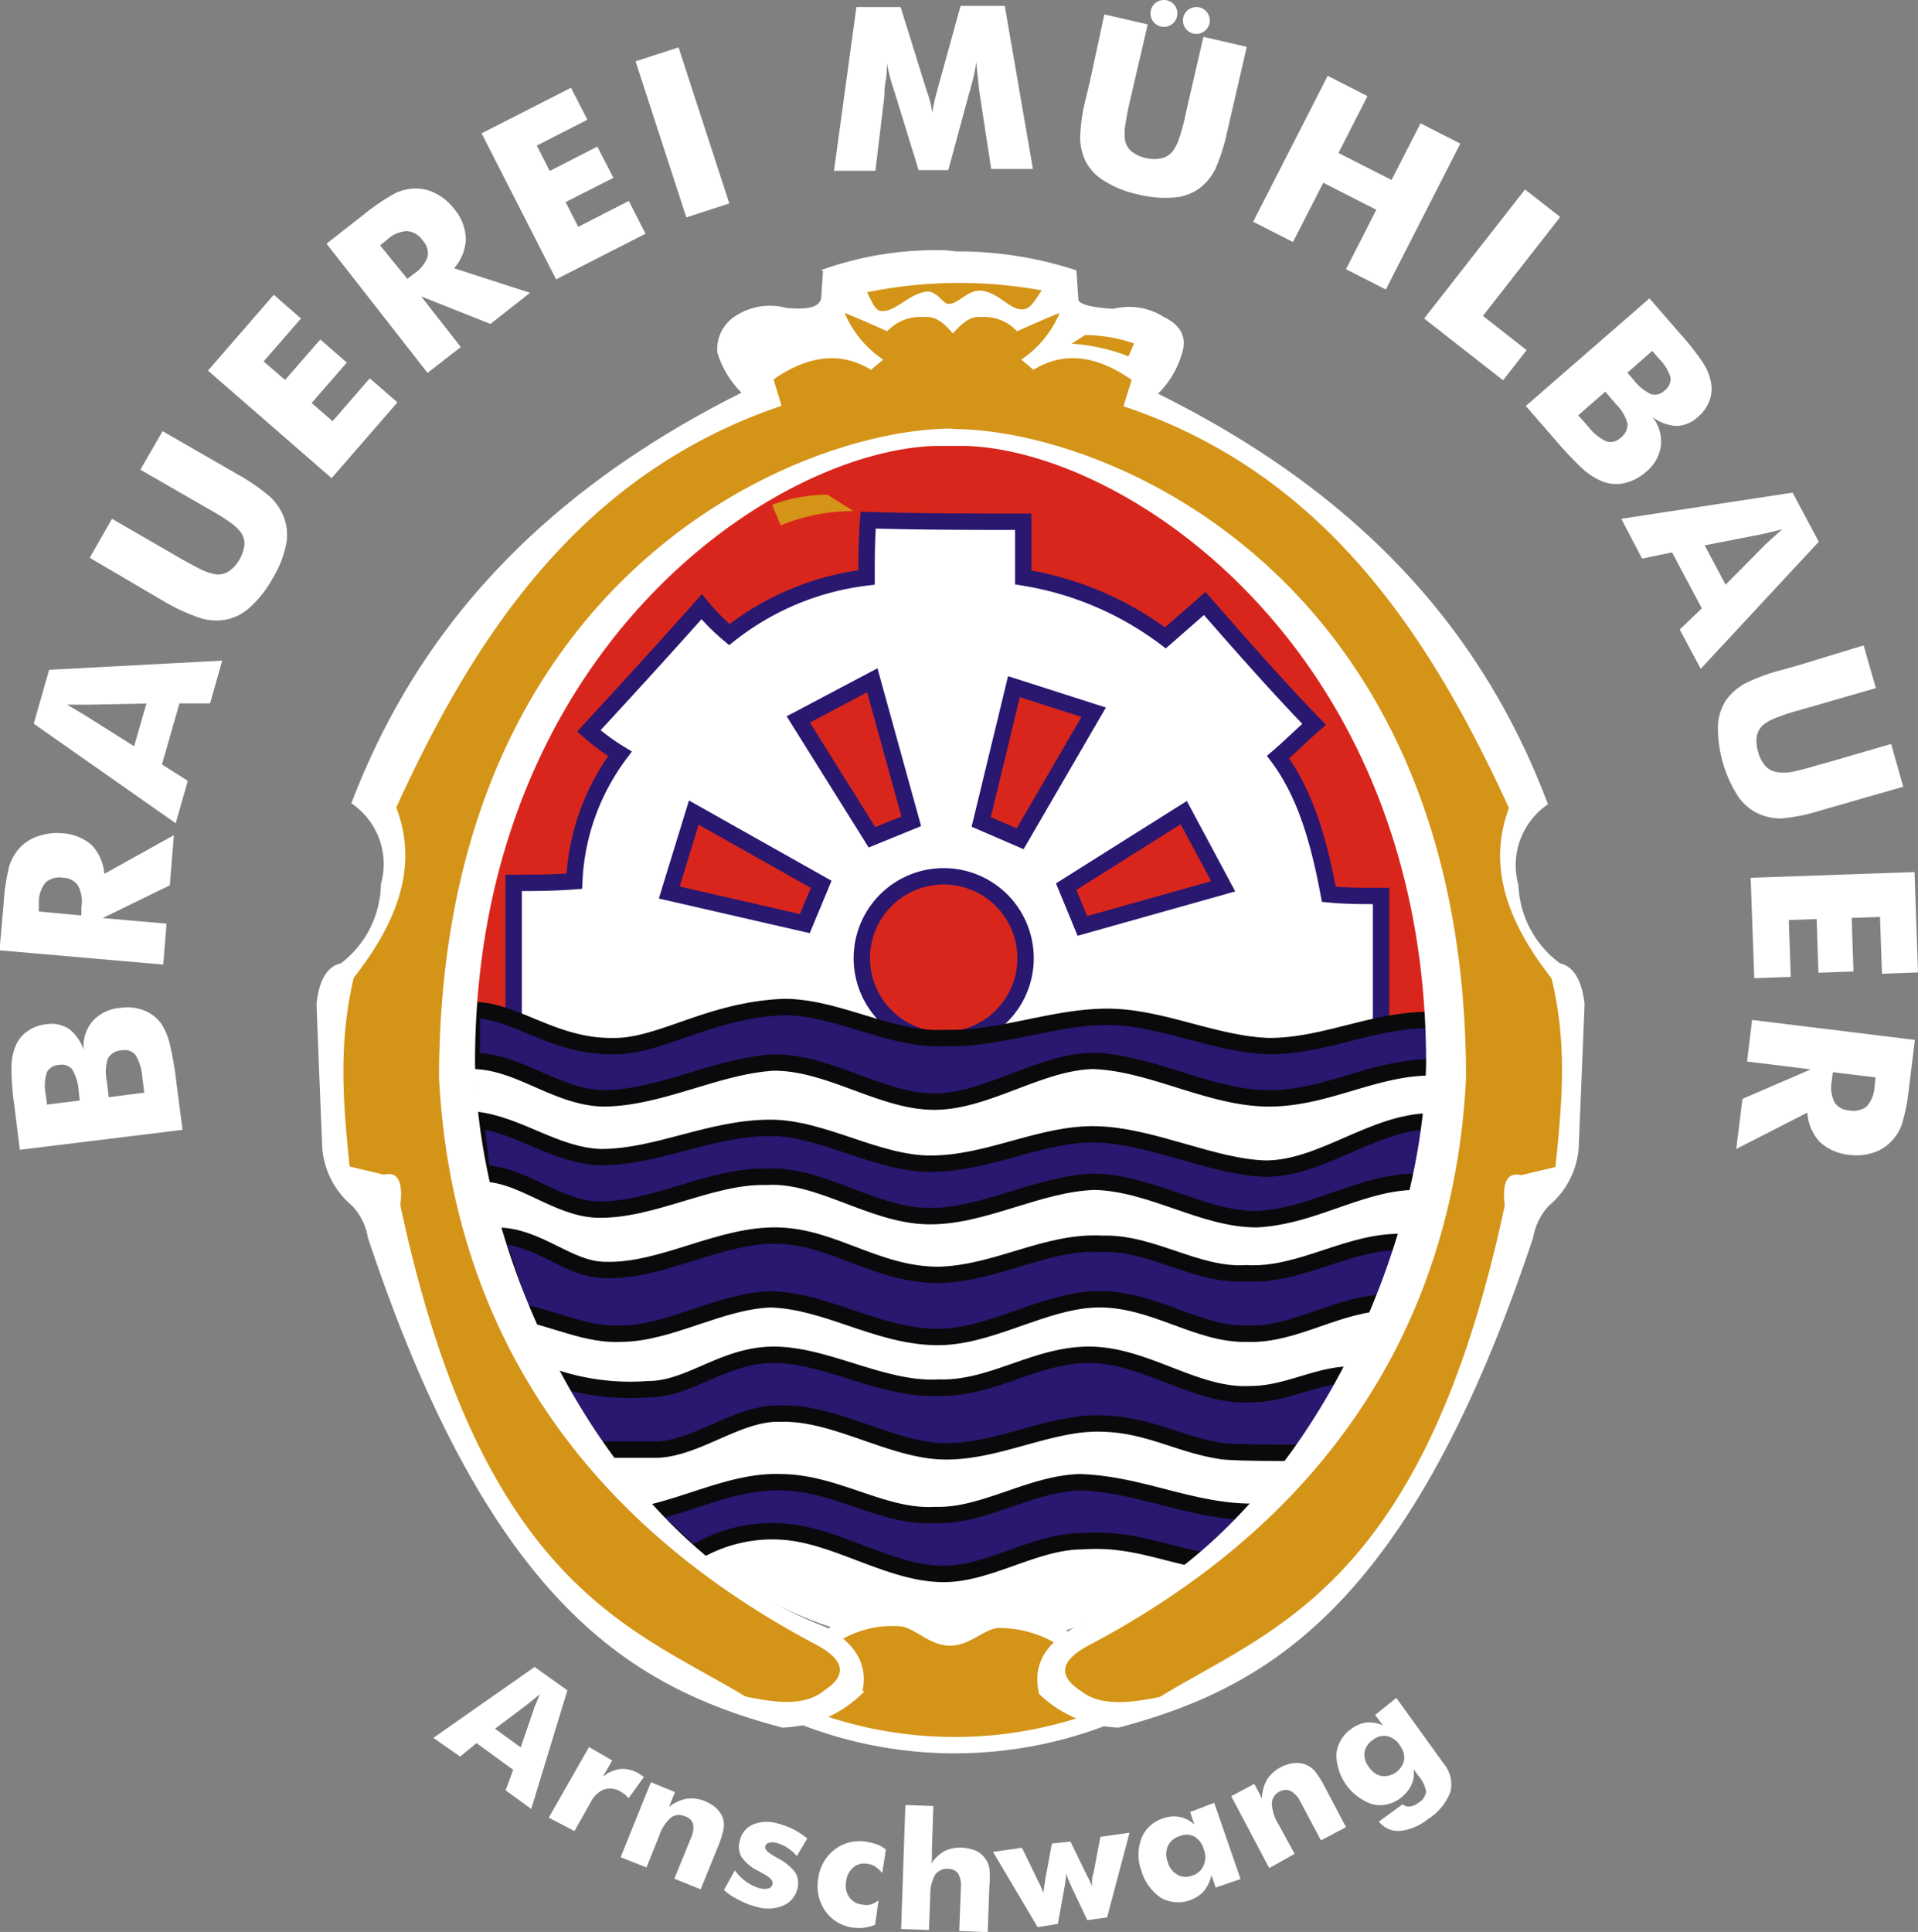
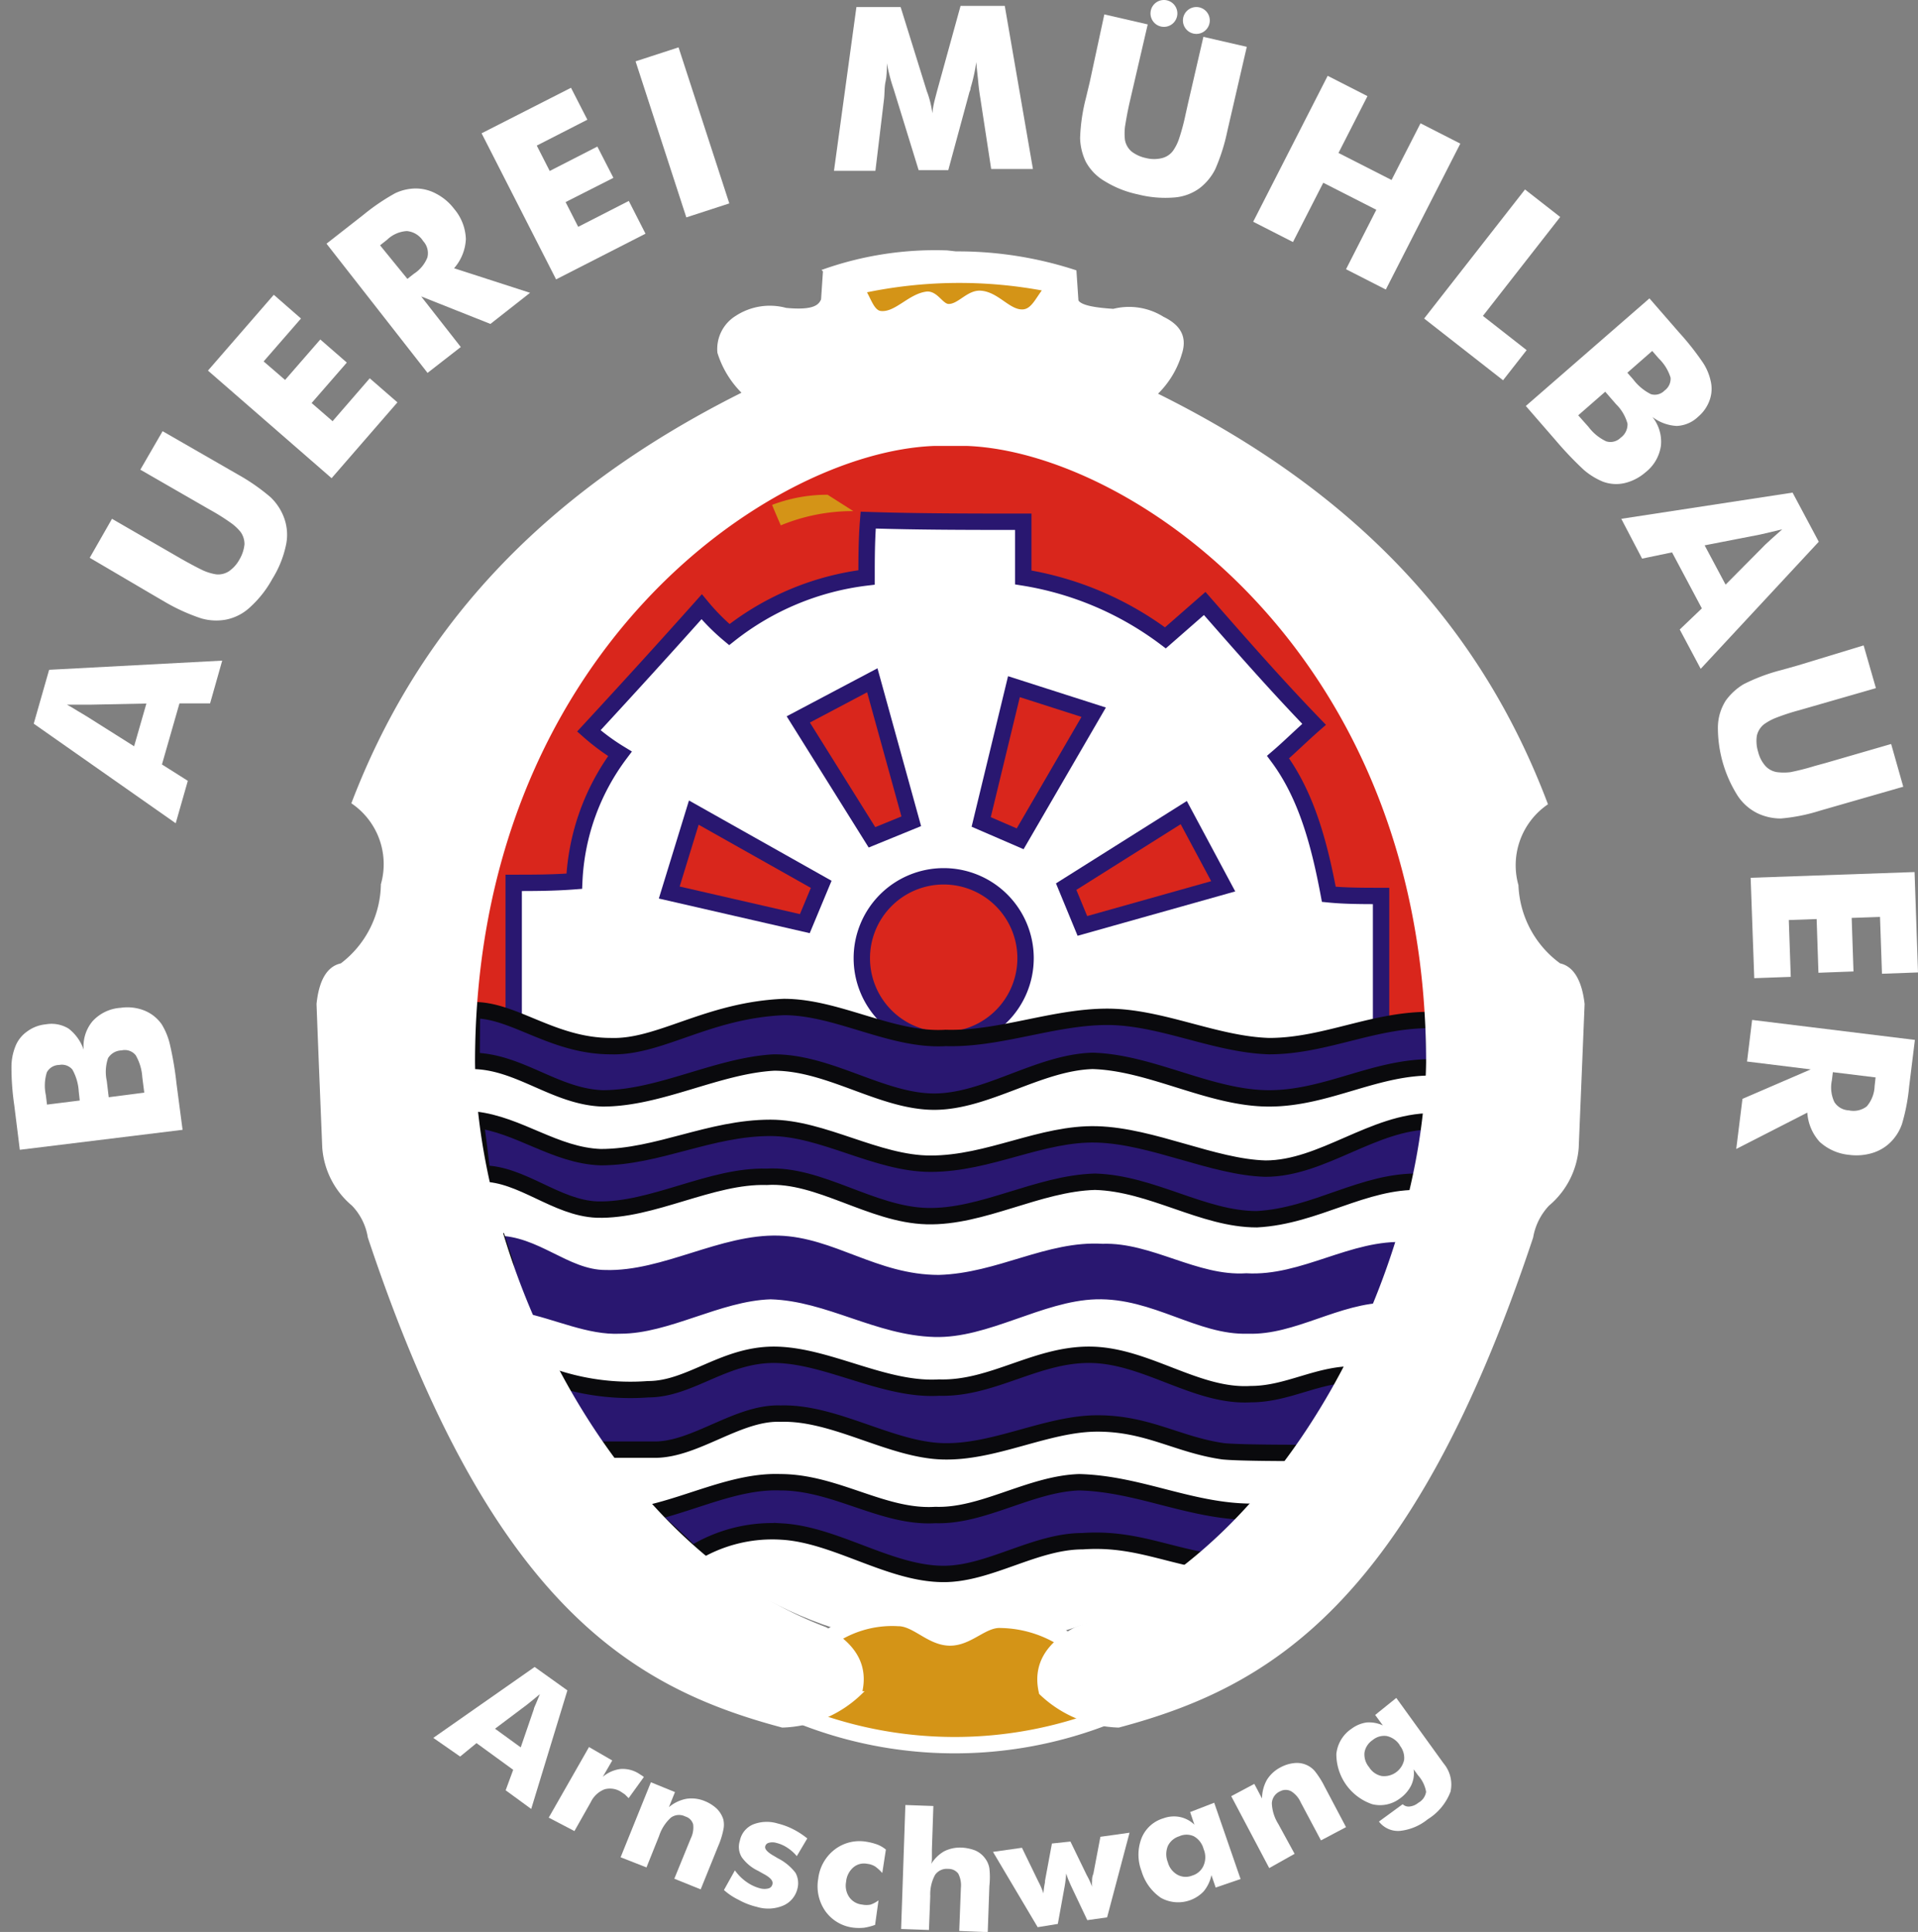
<svg xmlns="http://www.w3.org/2000/svg" id="Ebene_1" data-name="Ebene 1" viewBox="0 0 117.13 117.97">
  <rect x="0" y="0" width="117.13" height="117.97" fill="#808080" stroke="none" />
  <defs>
    <style>
      .cls-1 {
        fill: #d9261c;
      }

      .cls-1, .cls-12, .cls-2, .cls-3, .cls-6, .cls-8 {
        fill-rule: evenodd;
      }

      .cls-11, .cls-2, .cls-9 {
        fill: #fff;
      }

      .cls-3 {
        fill: #291770;
      }

      .cls-10, .cls-4, .cls-5, .cls-7 {
        fill: none;
      }

      .cls-4 {
        stroke: #0a0a0d;
      }

      .cls-10, .cls-4, .cls-5, .cls-7, .cls-9 {
        stroke-miterlimit: 10;
      }

      .cls-5 {
        stroke: #291770;
      }

      .cls-6 {
        fill: #d49417;
      }

      .cls-10, .cls-7, .cls-9 {
        stroke: #fff;
      }

      .cls-8 {
        fill: #0a0a0d;
      }

      .cls-9 {
        stroke-width: 0.22px;
      }

      .cls-10 {
        stroke-width: 0.5px;
      }

      .cls-12 {
        fill: #1f1a17;
      }
    </style>
  </defs>
  <path class="cls-1" d="M133.86,59.6C150,59.6,163.18,76.36,163.18,97c-2,0-5.09,1.49-9.08,1.49-3,0-7.48-2-10.87-2S136.45,98,133,98c-3.69,0-5.79-2-9.18-2-3.69,0-7.88,2.29-10.67,2.29a22.81,22.81,0,0,1-8.58-2c0-20.65,13.17-36.71,29.33-36.71" transform="translate(-75.63 -34.32)" />
  <path class="cls-2" d="M133.86,134.91c16.15,0,29.32-16.76,29.32-37.41-2,0-5.09.9-9.08.9-3,0-7.58-2.09-11-2.09S136.45,97.8,133,97.8c-3.69,0-5.79-1.69-9.18-1.69-3.69,0-7.88,2.19-10.67,2.19-4.49,0-7.48-.8-8.58-.5,0,20.65,13.17,37.11,29.33,37.11" transform="translate(-75.63 -34.32)" />
  <path class="cls-3" d="M104.63,102.69c2.69.3,4.89,2.19,7.68,2.29,3.49,0,6.68-1.79,10.37-1.79,3.2,0,6.49,2.19,9.78,2.19,3.59,0,6.78-1.89,10.17-1.79s7.08,2,10.28,2.09c3.49,0,6.58-2.89,10.17-2.89-.2,1.2-.5,2.39-.7,3.69-3.49-.1-6.38,2.1-10,2.29-3.29,0-6.39-2.19-9.88-2.29-3.49.1-6.88,2.19-10.27,2.1s-6.58-2.6-9.78-2.4c-3.39-.1-7,2.1-10.37,2-2.49-.1-4.59-2.2-7-2.2C104.93,104.88,104.83,103.69,104.63,102.69Z" transform="translate(-75.63 -34.32)" />
  <path class="cls-4" d="M104.63,102.69c2.69.3,4.89,2.19,7.68,2.29,3.49,0,6.68-1.79,10.37-1.79,3.2,0,6.49,2.19,9.78,2.19,3.59,0,6.78-1.89,10.17-1.79s7.08,2,10.28,2.09c3.49,0,6.58-2.89,10.17-2.89-.2,1.2-.5,2.39-.7,3.69-3.49-.1-6.38,2.1-10,2.29-3.29,0-6.39-2.19-9.88-2.29-3.49.1-6.88,2.19-10.27,2.1s-6.58-2.6-9.78-2.4c-3.39-.1-7,2.1-10.37,2-2.49-.1-4.59-2.2-7-2.2C104.93,104.88,104.83,103.69,104.63,102.69Z" transform="translate(-75.63 -34.32)" />
  <path class="cls-3" d="M105.93,109.77c2.59,0,4.39,2.1,6.68,2.1,3.49.1,7-2.2,10.57-2.1,3.39.1,6,2.4,9.78,2.4,3.59-.1,6.58-2.1,10-1.9,3-.1,5.79,2,8.78,1.8,3.39.2,6.38-2.1,9.77-1.9-.39,1.2-.79,2.39-1.09,3.69-3,0-5.69,2-8.58,1.9-3.09.1-5.79-2.2-9.28-2.1-3.29.1-6.58,2.4-9.87,2.3-3.59-.1-6.58-2.2-10-2.3-3.09.1-6.18,2.1-9.17,2.1-2,.1-4-.9-6-1.3C106.93,112.86,106.43,111.27,105.93,109.77Z" transform="translate(-75.63 -34.32)" />
-   <path class="cls-4" d="M105.93,109.77c2.59,0,4.39,2.1,6.68,2.1,3.49.1,7-2.2,10.57-2.1,3.39.1,6,2.4,9.78,2.4,3.59-.1,6.58-2.1,10-1.9,3-.1,5.79,2,8.78,1.8,3.39.2,6.38-2.1,9.77-1.9-.39,1.2-.79,2.39-1.09,3.69-3,0-5.69,2-8.58,1.9-3.09.1-5.79-2.2-9.28-2.1-3.29.1-6.58,2.4-9.87,2.3-3.59-.1-6.58-2.2-10-2.3-3.09.1-6.18,2.1-9.17,2.1-2,.1-4-.9-6-1.3C106.93,112.86,106.43,111.27,105.93,109.77Z" transform="translate(-75.63 -34.32)" />
+   <path class="cls-4" d="M105.93,109.77C106.93,112.86,106.43,111.27,105.93,109.77Z" transform="translate(-75.63 -34.32)" />
  <path class="cls-3" d="M109.22,118.35a14.74,14.74,0,0,0,6,.8c2.6,0,4.69-2.2,7.88-2.1s6.59,2.2,9.88,2c3.29.1,6-2.1,9.37-2s6.39,2.6,9.68,2.4c2.29,0,4.19-1.3,6.48-1.2-1,1.6-2,3.09-2.89,4.79-1.3,0-4.29,0-5.29-.1-2.79-.4-4.59-1.7-7.68-1.7s-6.28,1.8-9.47,1.7-6.59-2.4-9.88-2.3c-2.59-.1-5.18,2.2-7.68,2.2h-3.79C111,121.46,109.62,119.35,109.22,118.35Z" transform="translate(-75.63 -34.32)" />
  <path class="cls-4" d="M109.22,118.35a14.74,14.74,0,0,0,6,.8c2.6,0,4.69-2.2,7.88-2.1s6.59,2.2,9.88,2c3.29.1,6-2.1,9.37-2s6.39,2.6,9.68,2.4c2.29,0,4.19-1.3,6.48-1.2-1,1.6-2,3.09-2.89,4.79-1.3,0-4.29,0-5.29-.1-2.79-.4-4.59-1.7-7.68-1.7s-6.28,1.8-9.47,1.7-6.59-2.4-9.88-2.3c-2.59-.1-5.18,2.2-7.68,2.2h-3.79C111,121.46,109.62,119.35,109.22,118.35Z" transform="translate(-75.63 -34.32)" />
  <path class="cls-3" d="M115.2,126.73c2.7-.6,5.39-2,8.08-1.9,3.39,0,6.29,2.2,9.48,2,2.89.1,5.78-1.9,8.78-2,3.79.1,7,1.9,10.87,1.8a43,43,0,0,0-3.19,3c-2.7-.5-4.59-1.4-7.48-1.2-2.9,0-5.69,2-8.48,2-3.29,0-6.59-2.4-9.88-2.59a9.19,9.19,0,0,0-5.48,1.39C117,128.32,116.1,127.53,115.2,126.73Z" transform="translate(-75.63 -34.32)" />
  <path class="cls-4" d="M115.2,126.73c2.7-.6,5.39-2,8.08-1.9,3.39,0,6.29,2.2,9.48,2,2.89.1,5.78-1.9,8.78-2,3.79.1,7,1.9,10.87,1.8a43,43,0,0,0-3.19,3c-2.7-.5-4.59-1.4-7.48-1.2-2.9,0-5.69,2-8.48,2-3.29,0-6.59-2.4-9.88-2.59a9.19,9.19,0,0,0-5.48,1.39C117,128.32,116.1,127.53,115.2,126.73Z" transform="translate(-75.63 -34.32)" />
  <path class="cls-2" d="M107,96.91V88.23c1.2,0,2.4,0,3.7-.1a14,14,0,0,1,2.79-7.78,13.3,13.3,0,0,1-1.9-1.4c2.3-2.49,4.59-5,6.89-7.58a12.92,12.92,0,0,0,1.69,1.7,16.71,16.71,0,0,1,8.38-3.49c0-1.1,0-2.3.1-3.5,3.09.1,6.28.1,9.47.1v3.4a19.59,19.59,0,0,1,8.68,3.69l2.4-2.1c2.19,2.5,4.38,5,6.68,7.38-.8.7-1.5,1.4-2.2,2,1.7,2.29,2.5,5.18,3.1,8.38,1,.1,2.09.1,3.19.1v8.8c-2.3.2-4.59.8-7.18.8-3.3.19-6.71-1.9-9.9-1.9-3.49.3-7,1.7-10.35,1.6-3.19.1-6.13-1.86-9.22-1.86-3.89.1-7.44,2-11.23,2.14C110.42,98,108.72,97.41,107,96.91Z" transform="translate(-75.63 -34.32)" />
  <path class="cls-5" d="M107,96.91V88.23c1.2,0,2.4,0,3.7-.1a14,14,0,0,1,2.79-7.78,13.3,13.3,0,0,1-1.9-1.4c2.3-2.49,4.59-5,6.89-7.58a12.92,12.92,0,0,0,1.69,1.7,16.71,16.71,0,0,1,8.38-3.49c0-1.1,0-2.3.1-3.5,3.09.1,6.28.1,9.47.1v3.4a19.59,19.59,0,0,1,8.68,3.69l2.4-2.1c2.19,2.5,4.38,5,6.68,7.38-.8.7-1.5,1.4-2.2,2,1.7,2.29,2.5,5.18,3.1,8.38,1,.1,2.09.1,3.19.1v8.8c-2.3.2-4.59.8-7.18.8-3.3.19-6.71-1.9-9.9-1.9-3.49.3-7,1.7-10.35,1.6-3.19.1-6.13-1.86-9.22-1.86-3.89.1-7.44,2-11.23,2.14C110.42,98,108.72,97.41,107,96.91Z" transform="translate(-75.63 -34.32)" />
  <polygon class="cls-1" points="40.87 54.5 49.15 56.4 50.15 54 42.37 49.62 40.87 54.5" />
  <polygon class="cls-5" points="40.87 54.5 49.15 56.4 50.15 54 42.37 49.62 40.87 54.5" />
  <polygon class="cls-1" points="48.75 43.93 53.25 51.13 55.65 50.15 53.27 41.54 48.75 43.93" />
  <polygon class="cls-5" points="48.75 43.93 53.25 51.13 55.65 50.15 53.27 41.54 48.75 43.93" />
  <polygon class="cls-1" points="61.92 41.93 59.92 50.19 62.3 51.22 66.79 43.49 61.92 41.93" />
  <polygon class="cls-5" points="61.92 41.93 59.92 50.19 62.3 51.22 66.79 43.49 61.92 41.93" />
  <polygon class="cls-1" points="72.29 49.62 65.11 54.14 66.1 56.54 74.7 54.12 72.29 49.62" />
  <polygon class="cls-5" points="72.29 49.62 65.11 54.14 66.1 56.54 74.7 54.12 72.29 49.62" />
  <path class="cls-1" d="M133.26,87.83a5,5,0,1,1-5,5A5,5,0,0,1,133.26,87.83Z" transform="translate(-75.63 -34.32)" />
  <path class="cls-5" d="M133.26,87.83a5,5,0,1,1-5,5A5,5,0,0,1,133.26,87.83Z" transform="translate(-75.63 -34.32)" />
  <path class="cls-3" d="M104.43,99.1c2.89,0,5.09,2.19,8,2.29,3.49,0,7-2,10.47-2.19,3.4,0,6.59,2.39,9.78,2.39s6.38-2.39,9.67-2.49c3.59.1,7.18,2.29,10.78,2.29s6.58-2,10.17-1.89a27.05,27.05,0,0,1-.1-2.89c-3.59-.1-6.58,1.59-10.07,1.59-3.3-.1-6.59-1.79-9.88-1.79s-6.58,1.39-9.87,1.29c-3.29.2-6.59-1.89-9.88-1.89-4.69.2-7.58,2.49-10.57,2.39-3.59,0-6-2.29-8.48-2.19Z" transform="translate(-75.63 -34.32)" />
  <path class="cls-4" d="M104.43,99.1c2.89,0,5.09,2.19,8,2.29,3.49,0,7-2,10.47-2.19,3.4,0,6.59,2.39,9.78,2.39s6.38-2.39,9.67-2.49c3.59.1,7.18,2.29,10.78,2.29s6.58-2,10.17-1.89a27.05,27.05,0,0,1-.1-2.89c-3.59-.1-6.58,1.59-10.07,1.59-3.3-.1-6.59-1.79-9.88-1.79s-6.58,1.39-9.87,1.29c-3.29.2-6.59-1.89-9.88-1.89-4.69.2-7.58,2.49-10.57,2.39-3.59,0-6-2.29-8.48-2.19Z" transform="translate(-75.63 -34.32)" />
  <path class="cls-6" d="M126.07,134.47a6.69,6.69,0,0,1,4.42-1.35c1.12,0,2,1.17,3.13,1.19s2-1.14,3.13-1.08a7.45,7.45,0,0,1,4.37,1.51c1.24,1.06,3.89,3.68,2.37,4.28a25.43,25.43,0,0,1-19.26-.06C122.74,138.34,124.89,135.58,126.07,134.47Z" transform="translate(-75.63 -34.32)" />
  <path class="cls-7" d="M126.07,134.47a6.69,6.69,0,0,1,4.42-1.35c1.12,0,2,1.17,3.13,1.19s2-1.14,3.13-1.08a7.45,7.45,0,0,1,4.37,1.51c1.24,1.06,3.89,3.68,2.37,4.28a25.43,25.43,0,0,1-19.26-.06C122.74,138.34,124.89,135.58,126.07,134.47Z" transform="translate(-75.63 -34.32)" />
  <path class="cls-8" d="M134,49.78a23.09,23.09,0,0,1,7.26,1.13l.12,1.78c.16.36,1,.52,2.25.6a3.85,3.85,0,0,1,3,.47c1.16.56,1.34,1.3,1.07,2.14a5.56,5.56,0,0,1-1.54,2.49c13,6.41,20.08,15,23.87,25a4.61,4.61,0,0,0-1.78,5,6.32,6.32,0,0,0,2.61,4.86c.79.16,1.27,1,1.43,2.38l-.36,8.77a5,5,0,0,1-1.78,3.46,3.88,3.88,0,0,0-1,2c-7.47,22.46-16.14,27.42-25.21,29.84a7.16,7.16,0,0,1-4.75-2c-.39-1.63.32-2.93,2.14-3.92,13.33-5,21.32-22.26,21.5-34.57,0-24.95-18-37.39-28.15-37.77h-2c-10.16.38-28.15,12.82-28.15,37.77.17,12.31,8.17,29.52,21.5,34.57,1.82,1,2.53,2.29,2.13,3.92a7.14,7.14,0,0,1-4.75,2c-9.07-2.42-17.73-7.38-25.21-29.84a3.73,3.73,0,0,0-1-2,5,5,0,0,1-1.78-3.46c-.12-2.93-.24-5.84-.35-8.77.15-1.43.63-2.22,1.42-2.38A6.29,6.29,0,0,0,99,88.33a4.59,4.59,0,0,0-1.78-5c3.8-9.9,10.9-18.54,23.88-25a5.81,5.81,0,0,1-1.55-2.49,2.27,2.27,0,0,1,1.07-2.14,3.7,3.7,0,0,1,3-.47c1.7.16,2.08-.18,2.26-.6l.12-1.78a20.43,20.43,0,0,1,7.47-1.13Z" transform="translate(-75.63 -34.32)" />
  <path class="cls-9" d="M134,49.78a23.09,23.09,0,0,1,7.26,1.13l.12,1.78c.16.36,1,.52,2.25.6a3.85,3.85,0,0,1,3,.47c1.16.56,1.34,1.3,1.07,2.14a5.56,5.56,0,0,1-1.54,2.49c13,6.41,20.08,15,23.87,25a4.61,4.61,0,0,0-1.78,5,6.32,6.32,0,0,0,2.61,4.86c.79.16,1.27,1,1.43,2.38l-.36,8.77a5,5,0,0,1-1.78,3.46,3.88,3.88,0,0,0-1,2c-7.47,22.46-16.14,27.42-25.21,29.84a7.16,7.16,0,0,1-4.75-2c-.39-1.63.32-2.93,2.14-3.92,13.33-5,21.32-22.26,21.5-34.57,0-24.95-18-37.39-28.15-37.77h-2c-10.16.38-28.15,12.82-28.15,37.77.17,12.31,8.17,29.52,21.5,34.57,1.82,1,2.53,2.29,2.13,3.92a7.14,7.14,0,0,1-4.75,2c-9.07-2.42-17.73-7.38-25.21-29.84a3.73,3.73,0,0,0-1-2,5,5,0,0,1-1.78-3.46c-.12-2.93-.24-5.84-.35-8.77.15-1.43.63-2.22,1.42-2.38A6.29,6.29,0,0,0,99,88.33a4.59,4.59,0,0,0-1.78-5c3.8-9.9,10.9-18.54,23.88-25a5.81,5.81,0,0,1-1.55-2.49,2.27,2.27,0,0,1,1.07-2.14,3.7,3.7,0,0,1,3-.47c1.7.16,2.08-.18,2.26-.6l.12-1.78a20.43,20.43,0,0,1,7.47-1.13Z" transform="translate(-75.63 -34.32)" />
-   <path class="cls-6" d="M133.78,60.49c-9.31,0-31.3,9-31.34,39.64.51,10.06,4.51,24.78,22.92,34.56,1.85.95,2.06,1.9.61,2.85-1.19,1-3,.75-4.83.37-6.84-4.17-16.11-6.7-21.06-30q.26-2.18-1-1.86l-2.1-.5c-.38-3.72-.71-7.46.25-11.52,2.6-3.32,4-6.75,2.6-10.4,5-11,11.56-20.48,23.53-24.53-.16-.54-.33-1.07-.49-1.61C125,56,127,55.78,128.82,56.9l.75-.62a6.42,6.42,0,0,1-2.36-2.85c.54.21,1.41.58,2.6,1.12a2.75,2.75,0,0,1,2.23-.87c.75-.08,1.25.39,1.78,1,.52-.56,1-1.06,1.69-1a2.74,2.74,0,0,1,2.23.87c1.2-.54,2.06-.91,2.6-1.12A6.4,6.4,0,0,1,138,56.28l.74.62q2.73-1.68,6,.62c-.17.54-.34,1.07-.5,1.61,12,4,18.51,13.53,23.54,24.53-1.37,3.65,0,7.08,2.6,10.4,1,4.06.62,7.8.24,11.52l-2.1.5q-1.25-.31-1,1.86c-4.95,23.27-14.22,25.8-21.06,30-1.86.38-3.64.58-4.83-.37q-2.18-1.42.62-2.85c18.41-9.78,22.41-24.5,22.91-34.56,0-30.67-22-39.64-31.33-39.64" transform="translate(-75.63 -34.32)" />
  <path class="cls-6" d="M122.78,65.15c.17.42.35.83.53,1.25a11.51,11.51,0,0,1,4.43-.87l-1.57-1A9.48,9.48,0,0,0,122.78,65.15Z" transform="translate(-75.63 -34.32)" />
  <path class="cls-10" d="M122.78,55.15c.17.42.35.83.53,1.25a11.51,11.51,0,0,1,4.43-.87l-1.57-1A9.48,9.48,0,0,0,122.78,55.15Z" transform="translate(-75.63 -34.32)" />
-   <path class="cls-6" d="M145.22,55.15l-.54,1.25a11.46,11.46,0,0,0-4.42-.87l1.56-1A9.49,9.49,0,0,1,145.22,55.15Z" transform="translate(-75.63 -34.32)" />
  <path class="cls-10" d="M145.22,55.15l-.54,1.25a11.46,11.46,0,0,0-4.42-.87l1.56-1A9.49,9.49,0,0,1,145.22,55.15Z" transform="translate(-75.63 -34.32)" />
  <path class="cls-6" d="M128.17,52c.41.52.58,1.5,1.24,1.56,1,.1,1.83-1.08,2.86-1.19.5,0,.8.77,1.3.76.7,0,1.24-.86,1.94-.81,1,.07,1.69,1.23,2.64,1.14.74-.08,1-1,1.57-1.57A28.24,28.24,0,0,0,128.17,52Z" transform="translate(-75.63 -34.32)" />
  <path class="cls-10" d="M128.17,52c.41.52.58,1.5,1.24,1.56,1,.1,1.83-1.08,2.86-1.19.5,0,.8.77,1.3.76.7,0,1.24-.86,1.94-.81,1,.07,1.69,1.23,2.64,1.14.74-.08,1-1,1.57-1.57A28.24,28.24,0,0,0,128.17,52Z" transform="translate(-75.63 -34.32)" />
  <path class="cls-11" d="M138.71,44.64l-2.55,0-.66-4.31c-.05-.31-.1-.65-.13-1s-.09-.79-.12-1.22a10.69,10.69,0,0,1-.35,1.59c0,.13-.07.22-.08.29l-1.28,4.72-1.81,0-1.44-4.67-.09-.29a10.86,10.86,0,0,1-.41-1.57c0,.37,0,.75-.08,1.12s-.05.74-.1,1.12l-.52,4.33-2.53,0,1.37-10,2.7,0,1.6,5.14.06.16a6.23,6.23,0,0,1,.28,1.19,4.46,4.46,0,0,1,.09-.59c.05-.23.12-.48.2-.79l1.43-5.18,2.7,0Z" transform="translate(-75.63 -34.32)" />
  <path class="cls-11" d="M143.07,35.2l2.65.61-1.1,4.74c-.16.7-.24,1.21-.29,1.52a3.48,3.48,0,0,0,0,.8,1.22,1.22,0,0,0,.4.7,2.17,2.17,0,0,0,.88.4,2,2,0,0,0,1,0,1.19,1.19,0,0,0,.66-.45,2.84,2.84,0,0,0,.36-.72,13.15,13.15,0,0,0,.4-1.49l.15-.67.94-4.07,2.65.61-1.19,5.15a11.68,11.68,0,0,1-.74,2.33,3.37,3.37,0,0,1-.95,1.15,3,3,0,0,1-1.57.57,6.75,6.75,0,0,1-2.2-.19,6.34,6.34,0,0,1-2-.79,3.08,3.08,0,0,1-1.18-1.2,3.56,3.56,0,0,1-.35-1.45,11.23,11.23,0,0,1,.35-2.42l.24-1Z" transform="translate(-75.63 -34.32)" />
  <polygon class="cls-11" points="76.53 13.54 81.08 4.63 83.51 5.87 81.74 9.34 84.98 10.99 86.75 7.53 89.18 8.77 84.63 17.68 82.2 16.44 84.05 12.81 80.81 11.16 78.96 14.78 76.53 13.54" />
  <rect class="cls-11" x="115.92" y="37.4" width="2.76" height="10.02" transform="translate(-82.99 4.04) rotate(-18.02)" />
  <polygon class="cls-11" points="33.96 17.06 29.41 8.14 34.87 5.36 35.87 7.31 32.78 8.89 33.57 10.44 36.48 8.95 37.46 10.86 34.54 12.34 35.31 13.85 38.4 12.27 39.42 14.27 33.96 17.06" />
  <polygon class="cls-11" points="86.97 19.45 93.13 11.57 95.28 13.25 90.56 19.29 93.23 21.38 91.79 23.22 86.97 19.45" />
  <path class="cls-11" d="M101.74,57.09,95.57,49.2l2.25-1.76a13,13,0,0,1,1.94-1.32,3,3,0,0,1,1.21-.29,2.63,2.63,0,0,1,1.3.32,3.27,3.27,0,0,1,1.09.92,3,3,0,0,1,.72,1.85,2.9,2.9,0,0,1-.72,1.78L108,52.2l-2.42,1.9-4.23-1.68,2.42,3.09Zm-1.23-5.74.39-.31a2.1,2.1,0,0,0,.83-1,1.08,1.08,0,0,0-.26-1,1.3,1.3,0,0,0-1-.61,1.9,1.9,0,0,0-1.2.53l-.43.34Z" transform="translate(-75.63 -34.32)" />
  <path class="cls-11" d="M168.81,59.11l7.55-6.57,1.8,2.07a16.73,16.73,0,0,1,1.47,1.86,3.32,3.32,0,0,1,.47,1.12,2.06,2.06,0,0,1-.07,1.18,2.35,2.35,0,0,1-.7,1,2,2,0,0,1-1.31.56,2.67,2.67,0,0,1-1.48-.55,2.41,2.41,0,0,1,.52,1.76,2.5,2.5,0,0,1-.94,1.62,3,3,0,0,1-1.28.66,2.31,2.31,0,0,1-1.35-.1,4.3,4.3,0,0,1-1.13-.7,21.25,21.25,0,0,1-1.7-1.78Zm3.2.57.63.71a2.88,2.88,0,0,0,1.08.88.88.88,0,0,0,.88-.22,1,1,0,0,0,.42-.86,2.66,2.66,0,0,0-.71-1.2l-.65-.75Zm3-2.6.36.41a3.1,3.1,0,0,0,1.08.9.83.83,0,0,0,.83-.22.89.89,0,0,0,.37-.79,2.77,2.77,0,0,0-.73-1.18l-.39-.45Z" transform="translate(-75.63 -34.32)" />
  <polygon class="cls-11" points="20.25 29.2 12.7 22.63 16.72 18 18.38 19.45 16.1 22.07 17.41 23.2 19.56 20.73 21.18 22.14 19.03 24.61 20.31 25.72 22.58 23.1 24.27 24.57 20.25 29.2" />
  <path class="cls-11" d="M174.64,66,185.1,64.4l1.6,3-7.21,7.76-1.28-2.4,1.35-1.29-1.82-3.42-1.83.38Zm5.09,1.62,1.28,2.4,2.43-2.45.38-.35.65-.58-.7.17-.65.15Z" transform="translate(-75.63 -34.32)" />
  <path class="cls-11" d="M81.11,68.38,82.47,66l4.22,2.44c.62.35,1.08.59,1.36.72a3.24,3.24,0,0,0,.77.23,1.21,1.21,0,0,0,.78-.18,2.08,2.08,0,0,0,.65-.72,2.27,2.27,0,0,0,.31-.93,1.27,1.27,0,0,0-.24-.76,2.89,2.89,0,0,0-.59-.55,13.3,13.3,0,0,0-1.31-.82l-.59-.34L84.2,63l1.36-2.35,4.59,2.64a12.19,12.19,0,0,1,2,1.39A3.31,3.31,0,0,1,93,66a3,3,0,0,1,.08,1.67,6.35,6.35,0,0,1-.82,2,6.6,6.6,0,0,1-1.35,1.72,3,3,0,0,1-1.5.77,3.31,3.31,0,0,1-1.49-.08,11.59,11.59,0,0,1-2.21-1l-.89-.52Z" transform="translate(-75.63 -34.32)" />
  <path class="cls-11" d="M189.44,73.73l.75,2.61-4.69,1.35a13.72,13.72,0,0,0-1.46.48,3.23,3.23,0,0,0-.7.39,1.24,1.24,0,0,0-.42.68,2.2,2.2,0,0,0,.08,1,2,2,0,0,0,.45.86,1.2,1.2,0,0,0,.71.37,3.32,3.32,0,0,0,.81,0,14.73,14.73,0,0,0,1.49-.38l.66-.18,4-1.16.74,2.61-5.08,1.46a11,11,0,0,1-2.4.48A3.34,3.34,0,0,1,183,84a3.06,3.06,0,0,1-1.26-1.1,7.77,7.77,0,0,1-1.2-4.19,3.09,3.09,0,0,1,.48-1.61,3.66,3.66,0,0,1,1.09-1,11.29,11.29,0,0,1,2.29-.86l1-.28Z" transform="translate(-75.63 -34.32)" />
  <path class="cls-11" d="M86.36,84.59l-8.67-6.08.94-3.29,10.57-.56-.74,2.61H86.59L85.52,81l1.58,1Zm-2.54-4.7.75-2.61-3.46.07-.51,0-.88,0c.22.12.43.24.63.37l.57.34Z" transform="translate(-75.63 -34.32)" />
  <polygon class="cls-11" points="106.91 53.6 116.92 53.25 117.13 59.38 114.93 59.46 114.81 55.99 113.08 56.05 113.19 59.32 111.05 59.4 110.94 56.12 109.24 56.18 109.36 59.65 107.13 59.73 106.91 53.6" />
-   <path class="cls-11" d="M85.6,93.22l-10-.87.25-2.84a12.45,12.45,0,0,1,.35-2.32,3,3,0,0,1,.62-1.08A2.56,2.56,0,0,1,78,85.37a3.45,3.45,0,0,1,1.42-.17,3,3,0,0,1,1.83.74A2.91,2.91,0,0,1,82,87.68l4.25-2.36L86,88.38l-4.1,2,3.9.34Zm-5-3,0-.5a2.07,2.07,0,0,0-.2-1.31,1.09,1.09,0,0,0-.9-.49,1.29,1.29,0,0,0-1.09.29A1.92,1.92,0,0,0,78,89.44l0,.54Z" transform="translate(-75.63 -34.32)" />
  <path class="cls-11" d="M182.63,96.6l9.94,1.22-.35,2.84a11.87,11.87,0,0,1-.44,2.3,2.91,2.91,0,0,1-.65,1.06,2.67,2.67,0,0,1-1.14.7,3.37,3.37,0,0,1-1.43.12,3.1,3.1,0,0,1-1.81-.8,2.94,2.94,0,0,1-.75-1.78l-4.34,2.22.38-3.06,4.17-1.8-3.89-.48Zm4.93,3.19-.06.5a2.1,2.1,0,0,0,.15,1.32,1.09,1.09,0,0,0,.88.51,1.33,1.33,0,0,0,1.1-.24,2,2,0,0,0,.48-1.23l.06-.54Z" transform="translate(-75.63 -34.32)" />
  <path class="cls-11" d="M86.78,103.31l-9.94,1.22-.34-2.73a15.91,15.91,0,0,1-.17-2.36,3.37,3.37,0,0,1,.23-1.2,2,2,0,0,1,.72-.93,2.26,2.26,0,0,1,1.14-.44,2,2,0,0,1,1.4.26,2.74,2.74,0,0,1,.92,1.29,2.37,2.37,0,0,1,.55-1.75A2.54,2.54,0,0,1,83,95.86a2.81,2.81,0,0,1,1.43.16,2.37,2.37,0,0,1,1.07.84A4.12,4.12,0,0,1,86,98.07a20.19,20.19,0,0,1,.41,2.43Zm-6.28-1.79-.06-.54a3.1,3.1,0,0,0-.39-1.35.84.84,0,0,0-.81-.28.86.86,0,0,0-.75.45,2.74,2.74,0,0,0-.06,1.39l.07.58Zm3.94-.48-.12-.94a3.08,3.08,0,0,0-.4-1.34.85.85,0,0,0-.86-.3,1,1,0,0,0-.83.47,2.6,2.6,0,0,0-.08,1.39l.12,1Z" transform="translate(-75.63 -34.32)" />
  <path class="cls-11" d="M102.09,140.44l6.19-4.33,2,1.43-2.21,7.24-1.56-1.14.46-1.25-2.24-1.63-1,.82Zm3.77-.56,1.57,1.14.8-2.33c0-.07.07-.19.13-.34l.24-.58-.4.33-.37.3Z" transform="translate(-75.63 -34.32)" />
  <path class="cls-11" d="M109.14,145.31,111.6,141l1.42.82-.58,1a2.07,2.07,0,0,1,1.08-.48,1.85,1.85,0,0,1,1.09.26l.17.11a1,1,0,0,1,.17.12l-.93,1.29-.23-.23-.24-.16a1.26,1.26,0,0,0-1-.15,1.56,1.56,0,0,0-.84.78l-1,1.77Z" transform="translate(-75.63 -34.32)" />
  <path class="cls-11" d="M160.9,138l2.89,4a2,2,0,0,1,.42,1.73,3.4,3.4,0,0,1-1.39,1.68,3.22,3.22,0,0,1-1.71.71,1.47,1.47,0,0,1-1.27-.57l1.45-1.06a.52.52,0,0,0,.43.14,1,1,0,0,0,.53-.23.92.92,0,0,0,.47-.67,2,2,0,0,0-.49-1l-.27-.37a1.72,1.72,0,0,1-.16,1,2.16,2.16,0,0,1-.68.78,2,2,0,0,1-1.69.35,3.23,3.23,0,0,1-2.19-3.07,2.11,2.11,0,0,1,.93-1.54,2,2,0,0,1,.91-.38,2,2,0,0,1,1,.18l-.47-.64Zm.21,2.88a1.28,1.28,0,0,0-.78-.55,1.09,1.09,0,0,0-.87.24,1.15,1.15,0,0,0-.5.75,1.2,1.2,0,0,0,.28.91,1.18,1.18,0,0,0,.77.54,1.25,1.25,0,0,0,1.37-1A1.22,1.22,0,0,0,161.11,140.9Z" transform="translate(-75.63 -34.32)" />
  <path class="cls-11" d="M113.53,147.73l1.85-4.58,1.47.6-.37.92a2.33,2.33,0,0,1,1.07-.51,2.11,2.11,0,0,1,1.12.14,2.4,2.4,0,0,1,.73.46,1.6,1.6,0,0,1,.4.65,1.44,1.44,0,0,1,0,.66,5,5,0,0,1-.32,1l-1.06,2.62-1.61-.65,1-2.45a1.52,1.52,0,0,0,.15-.87.7.7,0,0,0-.48-.48.84.84,0,0,0-.88.07,2.59,2.59,0,0,0-.72,1.12l-.77,1.92Z" transform="translate(-75.63 -34.32)" />
  <path class="cls-11" d="M153.14,148.39,150.82,144l1.41-.75.47.89A2.37,2.37,0,0,1,153,143a2.12,2.12,0,0,1,.83-.76,2.21,2.21,0,0,1,.83-.26,1.45,1.45,0,0,1,.75.11,1.4,1.4,0,0,1,.53.4,5.32,5.32,0,0,1,.57.9l1.32,2.5-1.53.81-1.24-2.33a1.53,1.53,0,0,0-.58-.67.71.71,0,0,0-.67,0,.84.84,0,0,0-.51.73,2.56,2.56,0,0,0,.39,1.26l1,1.83Z" transform="translate(-75.63 -34.32)" />
  <path class="cls-11" d="M119.84,149.73l.67-1.2a2.91,2.91,0,0,0,.7.7,2.55,2.55,0,0,0,.85.4,1,1,0,0,0,.51,0,.33.33,0,0,0,.23-.25c.06-.21-.13-.42-.55-.64l-.32-.18a2.58,2.58,0,0,1-1-.83,1.2,1.2,0,0,1-.12-1,1.37,1.37,0,0,1,.8-1,2.28,2.28,0,0,1,1.52-.06,4.29,4.29,0,0,1,.92.34,4.86,4.86,0,0,1,.88.57l-.64,1.08a2.59,2.59,0,0,0-.59-.52,2.1,2.1,0,0,0-.67-.29.82.82,0,0,0-.46,0,.29.29,0,0,0-.21.22q-.06.25.57.6l.2.12a3.13,3.13,0,0,1,1.08.89,1.32,1.32,0,0,1,.11,1,1.5,1.5,0,0,1-.86,1,2.36,2.36,0,0,1-1.61.08,4.36,4.36,0,0,1-1.13-.44A3.77,3.77,0,0,1,119.84,149.73Z" transform="translate(-75.63 -34.32)" />
  <path class="cls-11" d="M149.78,144.4l1.61,4.66-1.52.52-.26-.76a2.28,2.28,0,0,1-.48,1,2.16,2.16,0,0,1-2.6.39,3,3,0,0,1-1.19-1.64,2.79,2.79,0,0,1,0-2,2.07,2.07,0,0,1,1.34-1.22,1.87,1.87,0,0,1,1-.08,1.8,1.8,0,0,1,.89.47l-.26-.77Zm-.65,2.82a1.25,1.25,0,0,0-.59-.77,1.07,1.07,0,0,0-.9,0,1.14,1.14,0,0,0-.69.59,1.33,1.33,0,0,0,0,1,1.23,1.23,0,0,0,.59.76,1.05,1.05,0,0,0,.89.05,1.09,1.09,0,0,0,.69-.59A1.28,1.28,0,0,0,149.13,147.22Z" transform="translate(-75.63 -34.32)" />
  <path class="cls-11" d="M129.51,148.69a2.61,2.61,0,0,0-.44-.4,1.14,1.14,0,0,0-.48-.16,1,1,0,0,0-.85.22,1.31,1.31,0,0,0-.44.88,1.24,1.24,0,0,0,.19.93,1.09,1.09,0,0,0,.8.46,1.26,1.26,0,0,0,.51,0,1.75,1.75,0,0,0,.48-.26l-.21,1.5a3.69,3.69,0,0,1-.65.17,2.91,2.91,0,0,1-.66,0,2.45,2.45,0,0,1-1.72-1,2.65,2.65,0,0,1-.44-2,2.62,2.62,0,0,1,1-1.77,2.49,2.49,0,0,1,1.93-.48,3.63,3.63,0,0,1,.67.17,1.89,1.89,0,0,1,.53.31Z" transform="translate(-75.63 -34.32)" />
  <path class="cls-11" d="M141,146.77l1,2.06v0a4.29,4.29,0,0,1,.32.7,1.83,1.83,0,0,1,0-.33c0-.12,0-.27.08-.46l.43-2.26,1.78-.25-1.37,5.17-1.21.17-1-2.11-.16-.37c-.05-.11-.08-.24-.13-.36a7.2,7.2,0,0,1-.09.76v0l-.42,2.31L139,152l-2.73-4.6,1.77-.25,1,2.06c.08.15.14.28.19.4s.09.22.12.33a5.25,5.25,0,0,1,.1-.7.2.2,0,0,1,0-.09l.42-2.26Z" transform="translate(-75.63 -34.32)" />
  <path class="cls-11" d="M130.66,152.11l.26-7.57,1.71.06-.09,2.66c0,.17,0,.34,0,.48s0,.29-.05.41a2.25,2.25,0,0,1,.79-.78,2.16,2.16,0,0,1,1.07-.23,2.66,2.66,0,0,1,.85.18,1.48,1.48,0,0,1,.59.48,1.37,1.37,0,0,1,.26.6,4.85,4.85,0,0,1,0,1.08l-.1,2.82-1.74-.07.1-2.63a1.55,1.55,0,0,0-.16-.87.74.74,0,0,0-.61-.29.87.87,0,0,0-.81.37,2.5,2.5,0,0,0-.29,1.29l-.08,2.07Z" transform="translate(-75.63 -34.32)" />
  <path class="cls-12" d="M146.71,34.43a.71.71,0,1,1-.71.71A.71.71,0,0,1,146.71,34.43Z" transform="translate(-75.63 -34.32)" />
  <path class="cls-9" d="M146.71,34.43a.71.71,0,1,1-.71.71A.71.71,0,0,1,146.71,34.43Z" transform="translate(-75.63 -34.32)" />
  <path class="cls-12" d="M148.69,34.86a.71.71,0,1,1-.71.71A.71.71,0,0,1,148.69,34.86Z" transform="translate(-75.63 -34.32)" />
  <path class="cls-9" d="M148.69,34.86a.71.71,0,1,1-.71.71A.71.71,0,0,1,148.69,34.86Z" transform="translate(-75.63 -34.32)" />
</svg>